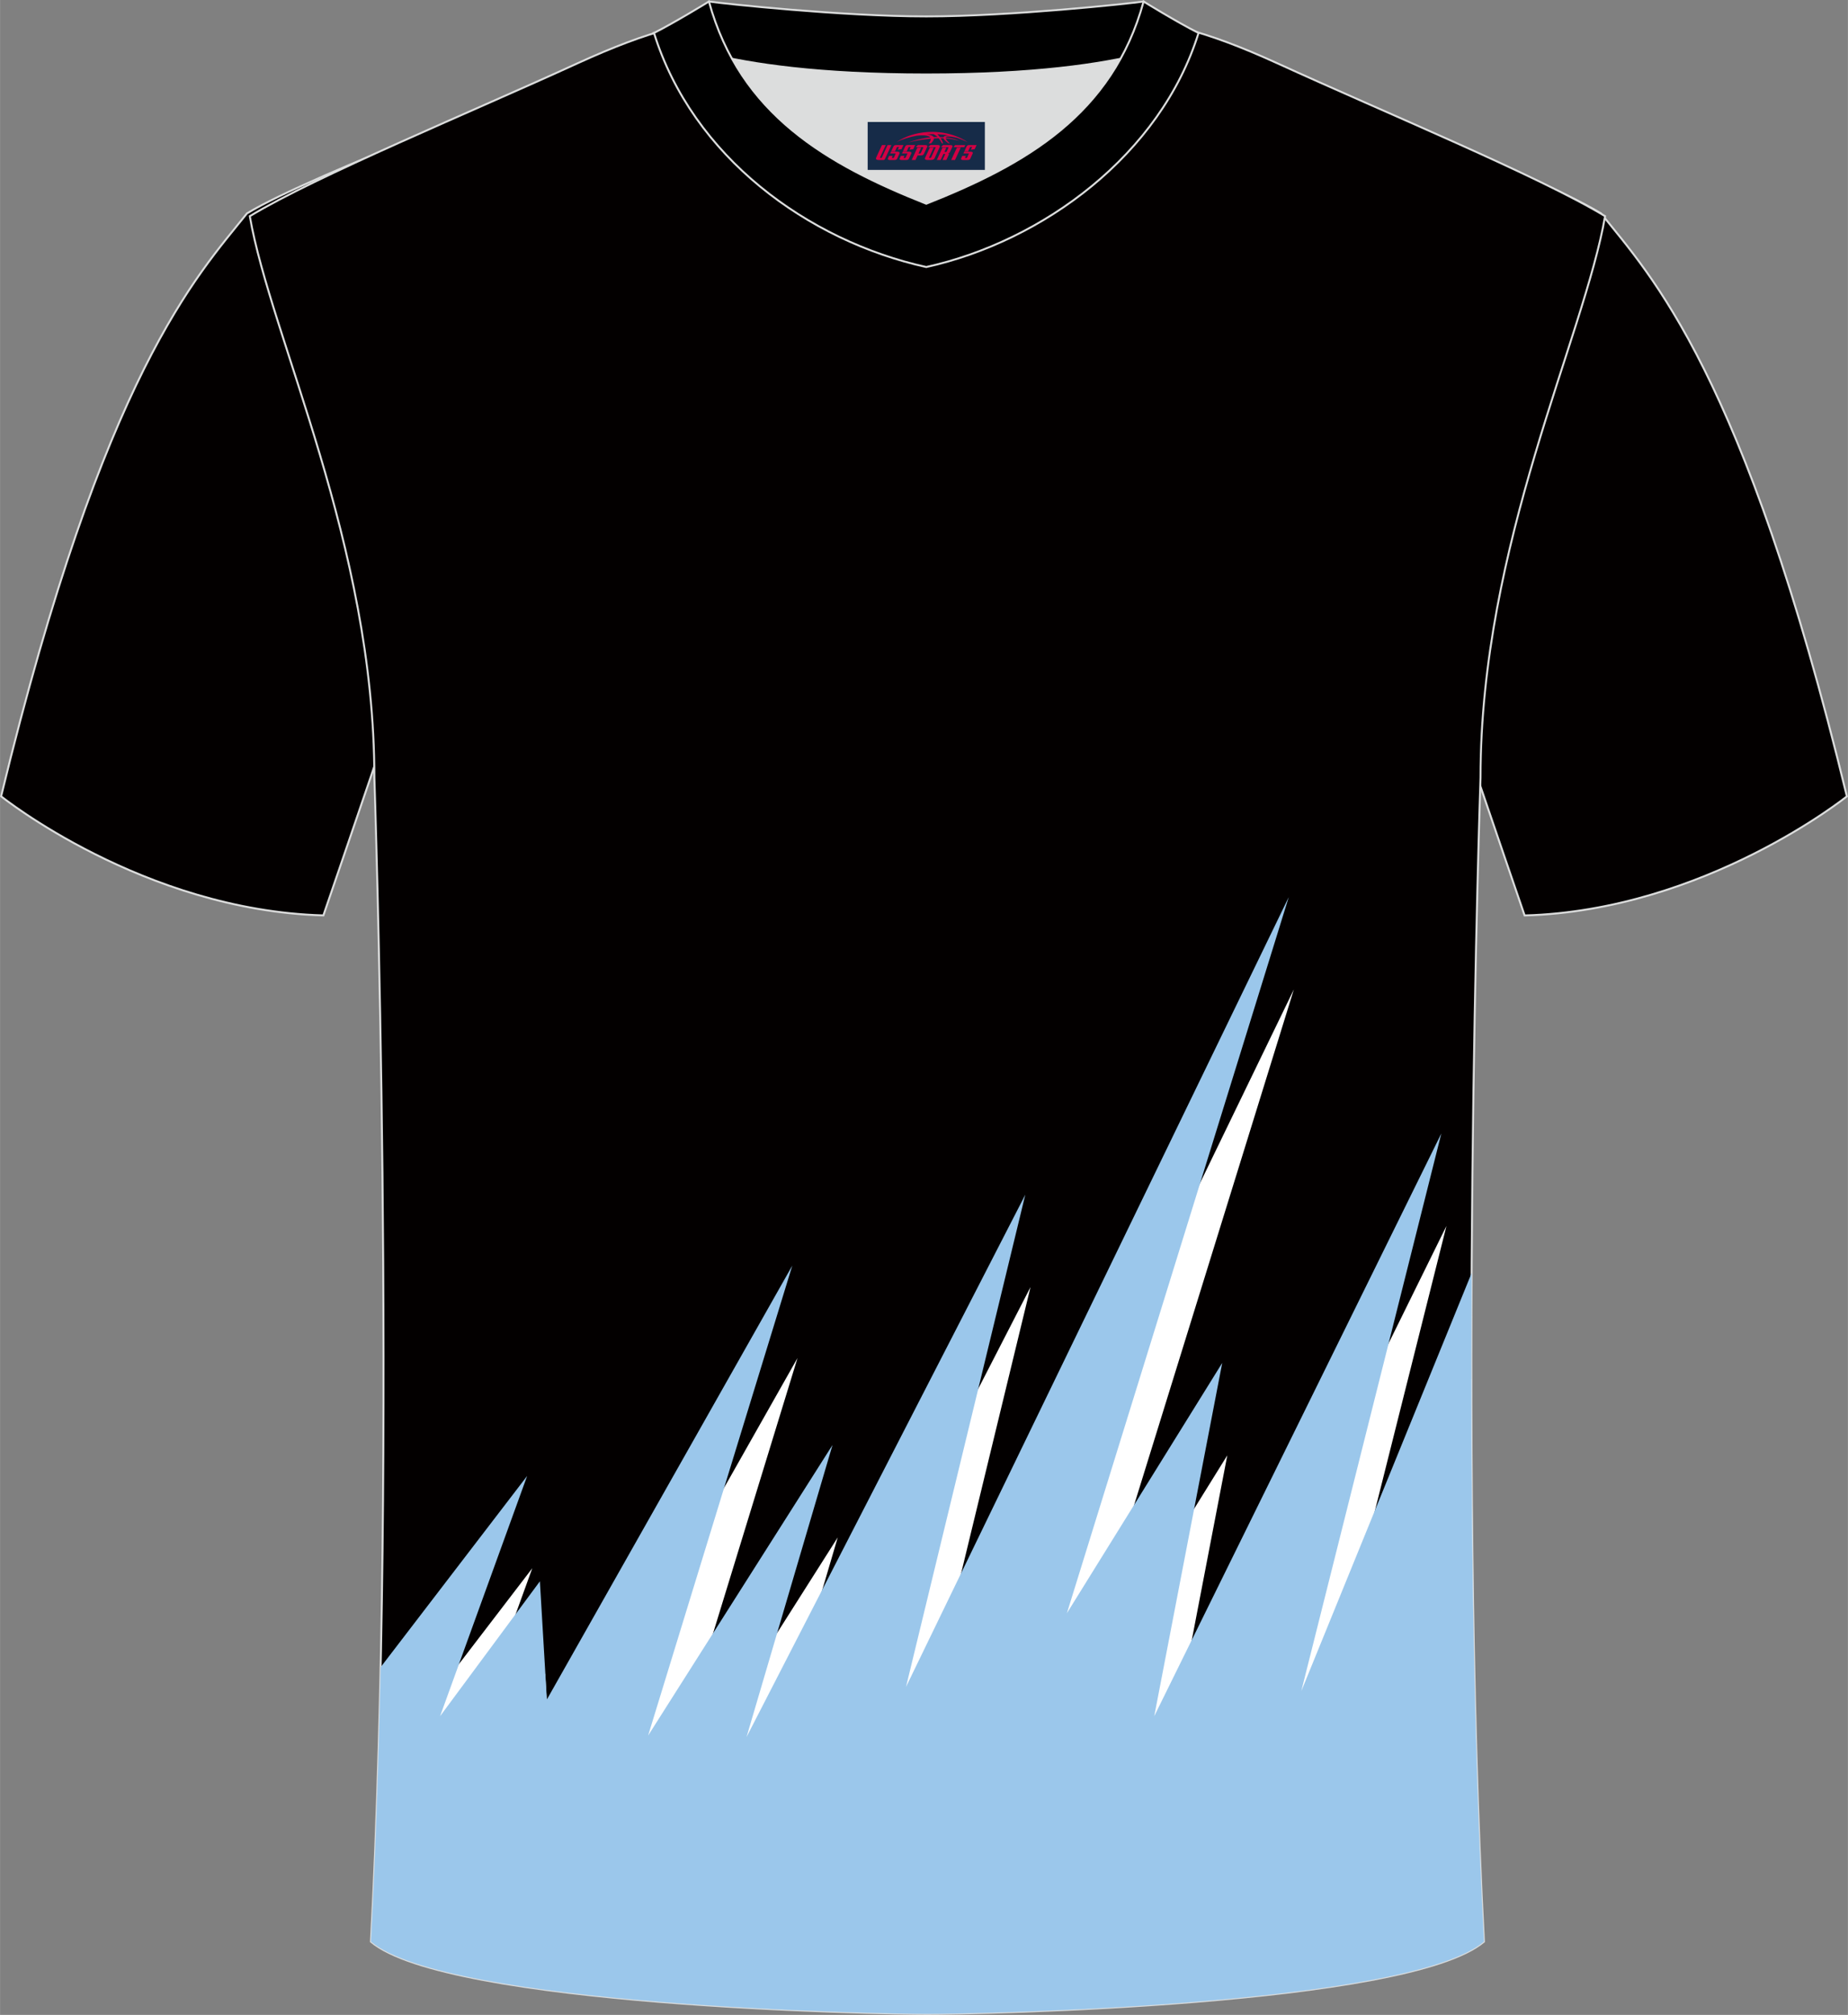
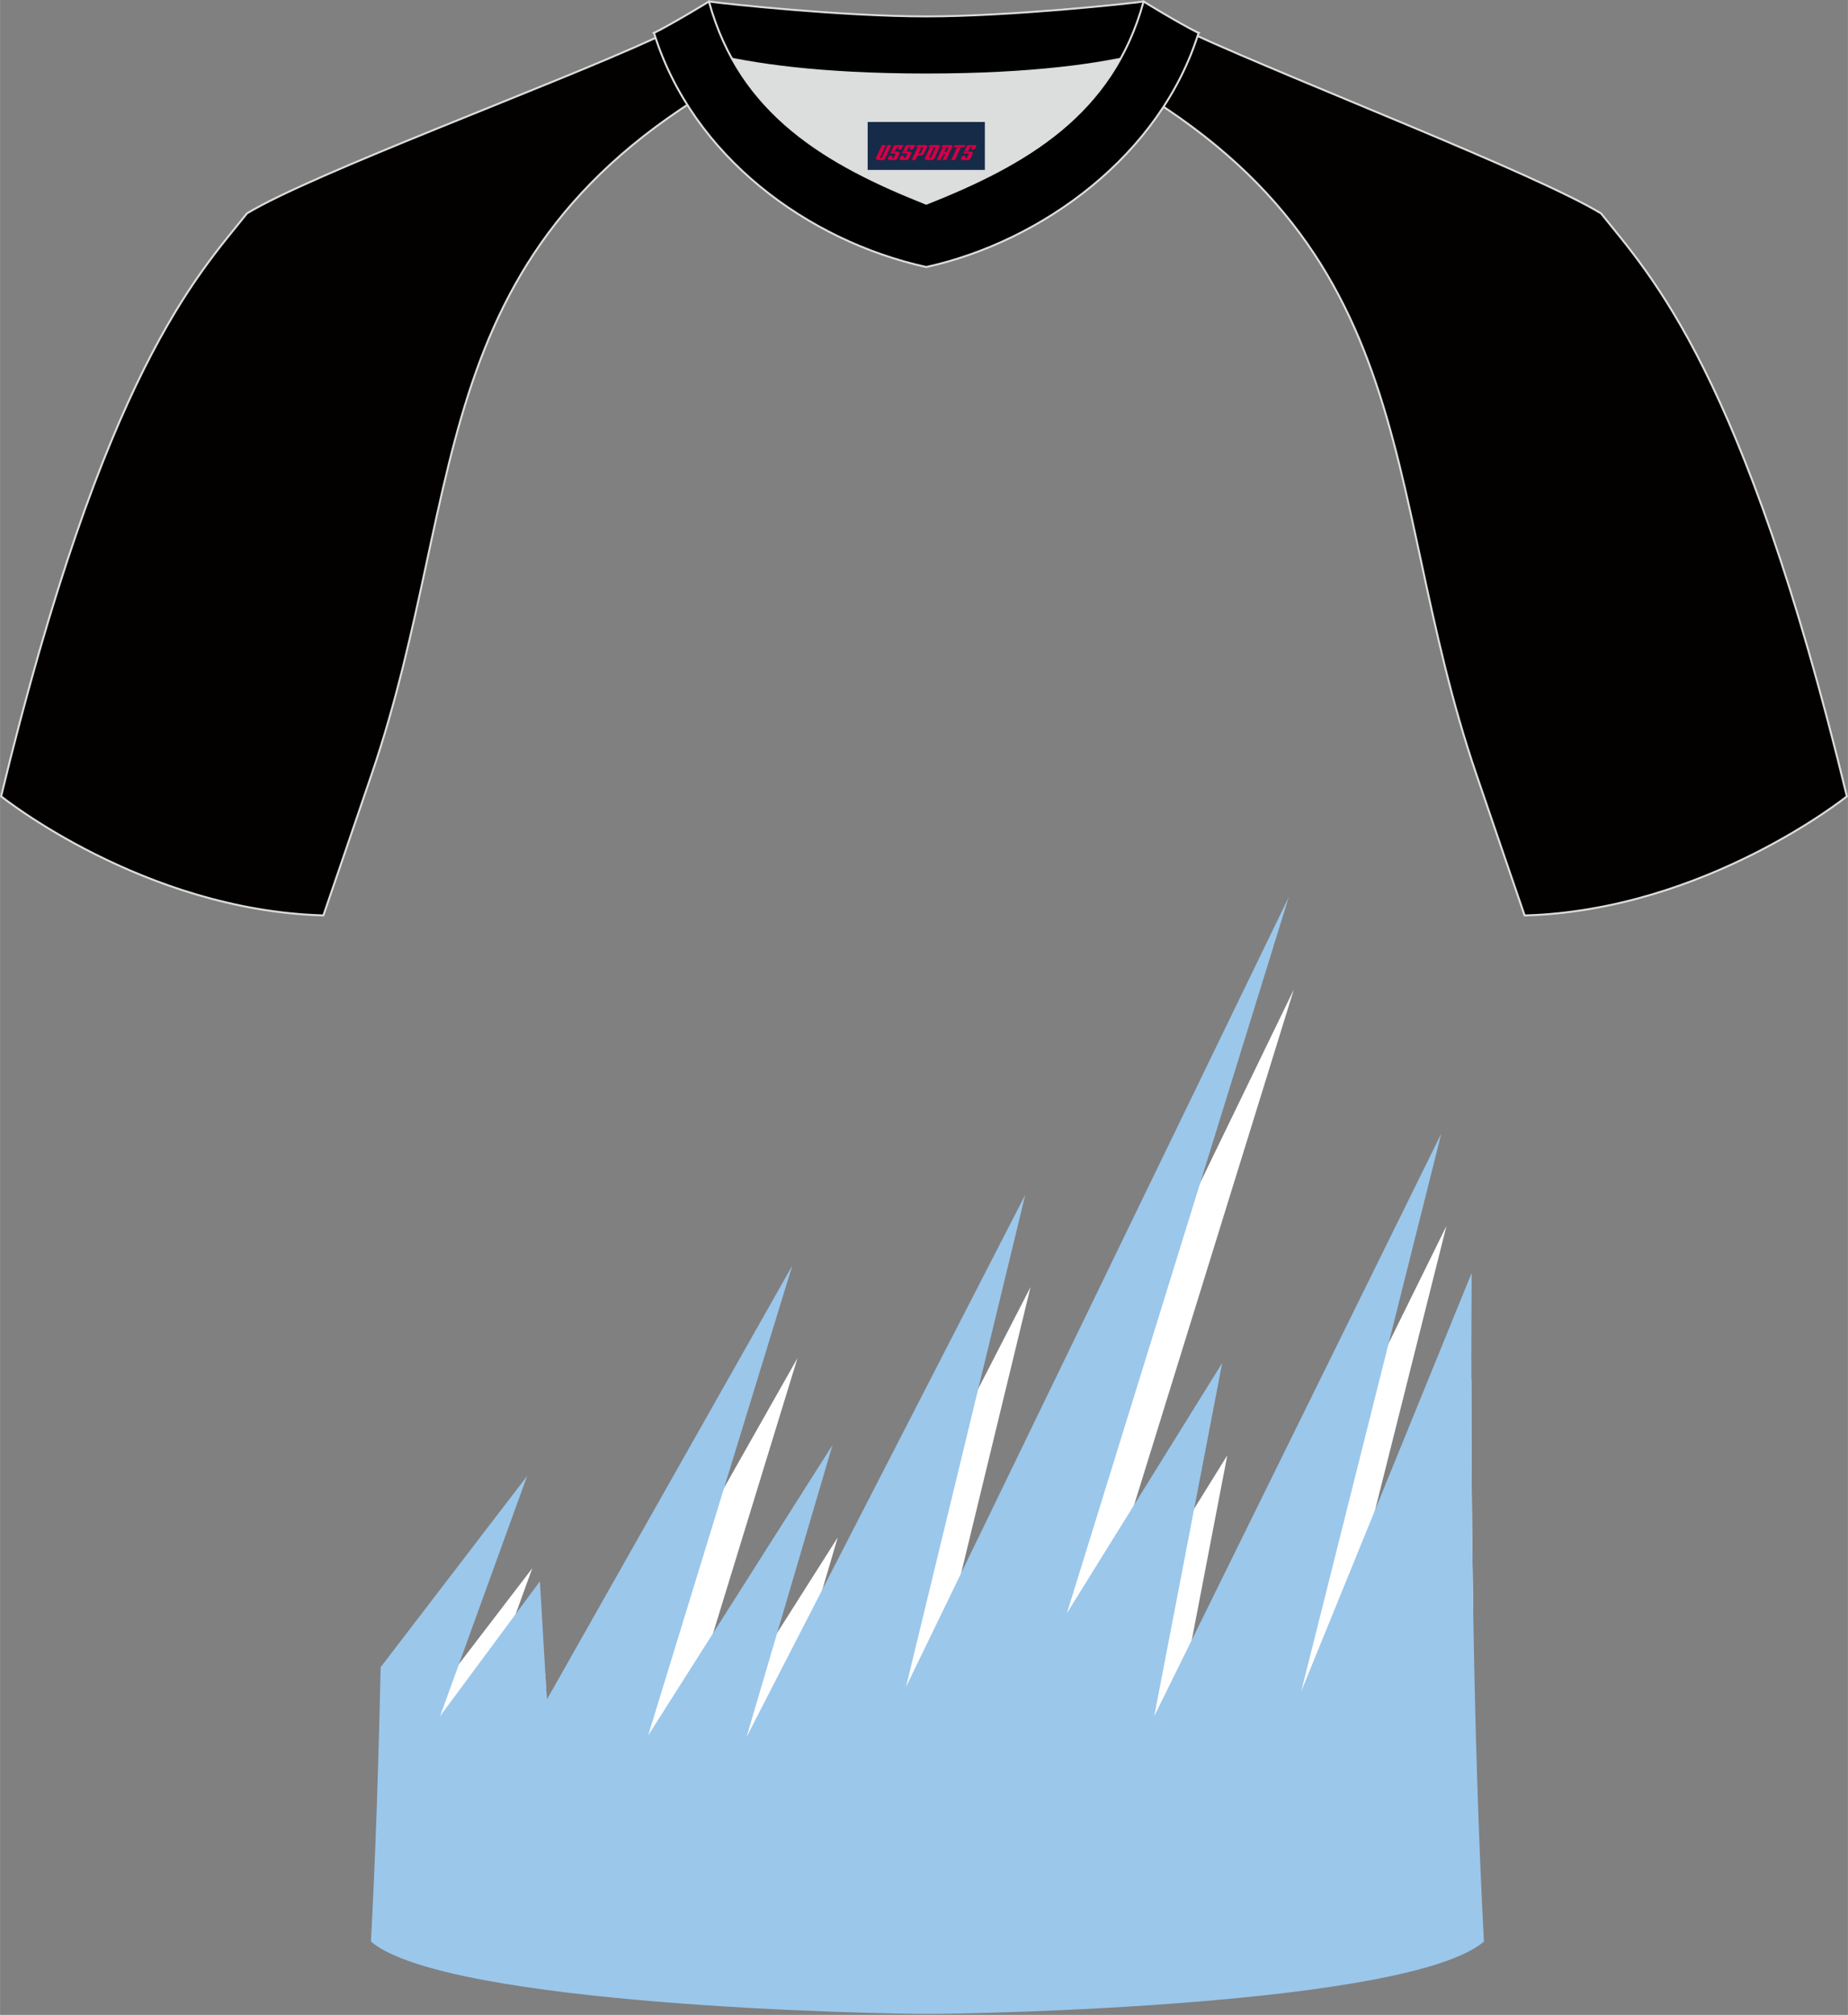
<svg xmlns="http://www.w3.org/2000/svg" version="1.1" id="图层_1" x="0px" y="0px" width="378px" height="412px" viewBox="0 0 378.45 412.51" enable-background="new 0 0 378.45 412.51" xml:space="preserve">
  <rect x="0" y="0" width="378.45" height="412.51" fill="#808080" stroke="none" />
  <path fill-rule="evenodd" clip-rule="evenodd" fill="#030000" stroke="#DCDDDD" stroke-width="0.4" stroke-miterlimit="22.926" d="   M327.88,43.69c10.2,12.79,29.26,32.39,50.35,119.35c0,0-29.09,23.36-66,24.38c0,0-7.14-20.8-9.86-28.82   c-20.51-59.92-9.2-110.74-81.66-146.8c-2.59-1.29-7.26-1.87-6.23-3.46c5.36-8.26,13.15-7.49,17.77-6.03   c9.61,3.38,2.78,0.41,12.2,4.71C266.32,17.03,314.24,35.44,327.88,43.69z" />
  <path fill-rule="evenodd" clip-rule="evenodd" fill="#030000" stroke="#DCDDDD" stroke-width="0.4" stroke-miterlimit="22.926" d="   M50.57,43.69C40.37,56.47,21.31,76.08,0.22,163.03c0,0,29.09,23.36,66,24.38c0,0,7.14-20.8,9.86-28.82   c20.51-59.92,9.2-110.74,81.66-146.8c2.59-1.29,7.26-1.87,6.23-3.46c-5.36-8.26-13.15-7.49-17.77-6.03   c-9.61,3.38-2.53,1.17-11.96,5.47C112.38,17.79,64.21,35.44,50.57,43.69z" />
-   <path fill-rule="evenodd" clip-rule="evenodd" fill="#030000" stroke="#DCDDDD" stroke-width="0.4" stroke-miterlimit="22.926" d="   M189.93,412.31c-9.69,0.03-98.42-1.67-113.97-14.8c5.36-101.28,0.7-238.33,0.7-238.33c0-47.75-21.24-90.18-25.51-114.92   c13.63-8.25,45.29-21.3,67.16-31.32c30.04-13.7,34.16-7.76,71.21-7.76s41.99-5.94,72.03,7.76c21.87,10.01,53.52,23.07,67.16,31.32   c-4.27,24.73-25.51,67.17-25.51,114.92c0,0-4.66,137.05,0.7,238.33C288.35,410.64,199.62,412.34,189.93,412.31z" />
  <g>
    <path fill-rule="evenodd" clip-rule="evenodd" fill="#FFFFFF" d="M301.71,330.82l-1.03,61.09c-71.82,0-143.65,0-215.48,0    l-0.66-38.9L109,321.07l-17.82,49.19l20.46-27.62l1.42,24.2l50.26-88.81l-29.53,96.23l37.77-59.51l-17.61,59.78l57.09-111.03    L186.6,364.28l78.37-161.71l-45.44,146.62l31.81-51.24l-13.91,72.32l58.79-119.28l-28.68,114.15l33.77-82.88    C301.32,298.04,301.44,314.43,301.71,330.82z" />
    <path fill-rule="evenodd" clip-rule="evenodd" fill="#9BC7EB" d="M77.94,341.33l30.01-39.16l-17.83,49.18l20.44-27.61l1.43,24.2    l50.26-88.83l-29.53,96.22l37.77-59.5l-17.61,59.79l57.09-111.03l-24.43,100.77l78.39-161.71l-45.44,146.62l31.81-51.24    l-13.92,72.31l58.79-119.28l-28.68,114.17l34.89-85.61c-0.24,43.07,0.21,93.29,2.52,136.88c-15.55,13.14-104.28,14.83-113.97,14.8    c-9.69,0.03-98.42-1.67-113.97-14.8C76.91,379.58,77.54,360.54,77.94,341.33z" />
  </g>
  <g>
    <path fill-rule="evenodd" clip-rule="evenodd" fill="#DCDDDD" d="M149.9,12.03c8.42,15.2,23.31,23.16,39.79,29.69    c16.5-6.54,31.38-14.47,39.79-29.7c-8.62,1.73-21.38,3.21-39.79,3.21C171.28,15.24,158.52,13.76,149.9,12.03z" />
    <path fill-rule="evenodd" clip-rule="evenodd" stroke="#DCDDDD" stroke-width="0.4" stroke-miterlimit="22.926" d="M189.69,3.36    c-17.22,0-41.64-2.63-44.51-3.05c0,0-5.51,4.64-11.25,6.44c0,0,11.74,8.5,55.76,8.5s55.76-8.5,55.76-8.5    c-5.74-1.79-11.25-6.44-11.25-6.44C231.32,0.73,206.91,3.36,189.69,3.36z" />
    <path fill-rule="evenodd" clip-rule="evenodd" stroke="#DCDDDD" stroke-width="0.4" stroke-miterlimit="22.926" d="M189.69,54.67    c23.88-5.28,47.99-22.99,55.76-47.92c-4.42-2.21-11.25-6.44-11.25-6.44c-6.38,23.22-24.22,33.36-44.51,41.4    c-20.26-8.04-38.14-18.22-44.51-41.4c0,0-6.84,4.21-11.25,6.44C141.81,32.07,165.42,49.31,189.69,54.67z" />
  </g>
  <g id="tag_logo">
    <rect y="24.97" fill="#162B48" width="24" height="9.818" x="177.69" />
    <g>
-       <path fill="#D30044" d="M193.65,28.16l0.005-0.011c0.131-0.311,1.085-0.262,2.351,0.071c0.715,0.24,1.44,0.54,2.193,0.9    c-0.218-0.147-0.447-0.289-0.682-0.42l0.011,0.005l-0.011-0.005c-1.478-0.845-3.218-1.418-5.1-1.62    c-1.282-0.115-1.658-0.082-2.411-0.055c-2.449,0.142-4.68,0.905-6.458,2.095c1.26-0.638,2.722-1.075,4.195-1.336    c1.467-0.18,2.476-0.033,2.771,0.344c-1.691,0.175-3.469,0.633-4.555,1.075c1.156-0.338,2.967-0.665,4.647-0.813    c0.016,0.251-0.115,0.567-0.415,0.96h0.475c0.376-0.382,0.584-0.725,0.595-1.004c0.333-0.022,0.66-0.033,0.971-0.033    C192.48,28.6,192.69,28.95,192.89,29.34h0.262c-0.125-0.344-0.295-0.687-0.518-1.036c0.207,0,0.393,0.005,0.567,0.011    c0.104,0.267,0.496,0.66,1.058,1.025h0.245c-0.442-0.365-0.753-0.753-0.835-1.004c1.047,0.065,1.696,0.224,2.885,0.513    C195.47,28.42,194.73,28.25,193.65,28.16z M191.21,28.07c-0.164-0.295-0.655-0.485-1.402-0.551    c0.464-0.033,0.922-0.055,1.364-0.055c0.311,0.147,0.589,0.344,0.84,0.589C191.75,28.05,191.48,28.06,191.21,28.07z M193.19,28.12c-0.224-0.016-0.458-0.027-0.715-0.044c-0.147-0.202-0.311-0.398-0.502-0.6c0.082,0,0.164,0.005,0.24,0.011    c0.72,0.033,1.429,0.125,2.138,0.273C193.68,27.72,193.3,27.88,193.19,28.12z" />
      <path fill="#D30044" d="M180.61,29.7L179.44,32.25C179.26,32.62,179.53,32.76,180.01,32.76l0.873,0.005    c0.115,0,0.251-0.049,0.327-0.175l1.342-2.891H181.77L180.55,32.33H180.38c-0.147,0-0.185-0.033-0.147-0.125l1.156-2.504H180.61L180.61,29.7z M182.47,31.05h1.271c0.36,0,0.584,0.125,0.442,0.425L183.71,32.51C183.61,32.73,183.34,32.76,183.11,32.76H182.19c-0.267,0-0.442-0.136-0.349-0.333l0.235-0.513h0.742L182.64,32.29C182.62,32.34,182.66,32.35,182.72,32.35h0.18    c0.082,0,0.125-0.016,0.147-0.071l0.376-0.813c0.011-0.022,0.011-0.044-0.055-0.044H182.3L182.47,31.05L182.47,31.05z M183.29,30.98h-0.78l0.475-1.025c0.098-0.218,0.338-0.256,0.578-0.256H185.01L184.62,30.54L183.84,30.66l0.262-0.562H183.81c-0.082,0-0.12,0.016-0.147,0.071L183.29,30.98L183.29,30.98z M184.88,31.05L184.71,31.42h1.069c0.06,0,0.06,0.016,0.049,0.044    L185.45,32.28C185.43,32.33,185.39,32.35,185.31,32.35H185.13c-0.055,0-0.104-0.011-0.082-0.06l0.175-0.376H184.48L184.25,32.43C184.15,32.62,184.33,32.76,184.6,32.76h0.916c0.24,0,0.502-0.033,0.605-0.251l0.475-1.031c0.142-0.3-0.082-0.425-0.442-0.425H184.88L184.88,31.05z M185.69,30.98l0.371-0.818c0.022-0.055,0.06-0.071,0.147-0.071h0.295L186.24,30.65l0.791-0.115l0.387-0.845H185.97c-0.24,0-0.48,0.038-0.578,0.256L184.92,30.98L185.69,30.98L185.69,30.98z M188.09,31.44h0.278c0.087,0,0.153-0.022,0.202-0.115    l0.496-1.075c0.033-0.076-0.011-0.12-0.125-0.12H187.54l0.431-0.431h1.522c0.355,0,0.485,0.153,0.393,0.355l-0.676,1.445    c-0.06,0.125-0.175,0.333-0.644,0.327l-0.649-0.005L187.48,32.76H186.7l1.178-2.558h0.785L188.09,31.44L188.09,31.44z     M190.68,32.25c-0.022,0.049-0.06,0.076-0.142,0.076h-0.191c-0.082,0-0.109-0.027-0.082-0.076l0.944-2.051h-0.785l-0.987,2.138    c-0.125,0.273,0.115,0.415,0.453,0.415h0.72c0.327,0,0.649-0.071,0.769-0.322l1.085-2.384c0.093-0.202-0.06-0.355-0.415-0.355    h-1.533l-0.431,0.431h1.38c0.115,0,0.164,0.033,0.131,0.104L190.68,32.25L190.68,32.25z M193.4,31.12h0.278    c0.087,0,0.158-0.022,0.202-0.115l0.344-0.753c0.033-0.076-0.011-0.12-0.125-0.12h-1.402l0.425-0.431h1.527    c0.355,0,0.485,0.153,0.393,0.355l-0.529,1.124c-0.044,0.093-0.147,0.18-0.393,0.18c0.224,0.011,0.256,0.158,0.175,0.327    l-0.496,1.075h-0.785l0.54-1.167c0.022-0.055-0.005-0.087-0.104-0.087h-0.235L192.63,32.76h-0.785l1.178-2.558h0.785L193.4,31.12L193.4,31.12z M195.97,30.21L194.79,32.76h0.785l1.184-2.558H195.97L195.97,30.21z M197.48,30.14l0.202-0.431h-2.1l-0.295,0.431    H197.48L197.48,30.14z M197.46,31.05h1.271c0.36,0,0.584,0.125,0.442,0.425l-0.475,1.031c-0.104,0.218-0.371,0.251-0.605,0.251    h-0.916c-0.267,0-0.442-0.136-0.349-0.333l0.235-0.513h0.742L197.63,32.29c-0.022,0.049,0.022,0.06,0.082,0.06h0.18    c0.082,0,0.125-0.016,0.147-0.071l0.376-0.813c0.011-0.022,0.011-0.044-0.049-0.044h-1.069L197.46,31.05L197.46,31.05z     M198.27,30.98H197.49l0.475-1.025c0.098-0.218,0.338-0.256,0.578-0.256h1.451l-0.387,0.845l-0.791,0.115l0.262-0.562h-0.295    c-0.082,0-0.12,0.016-0.147,0.071L198.27,30.98z" />
    </g>
  </g>
</svg>